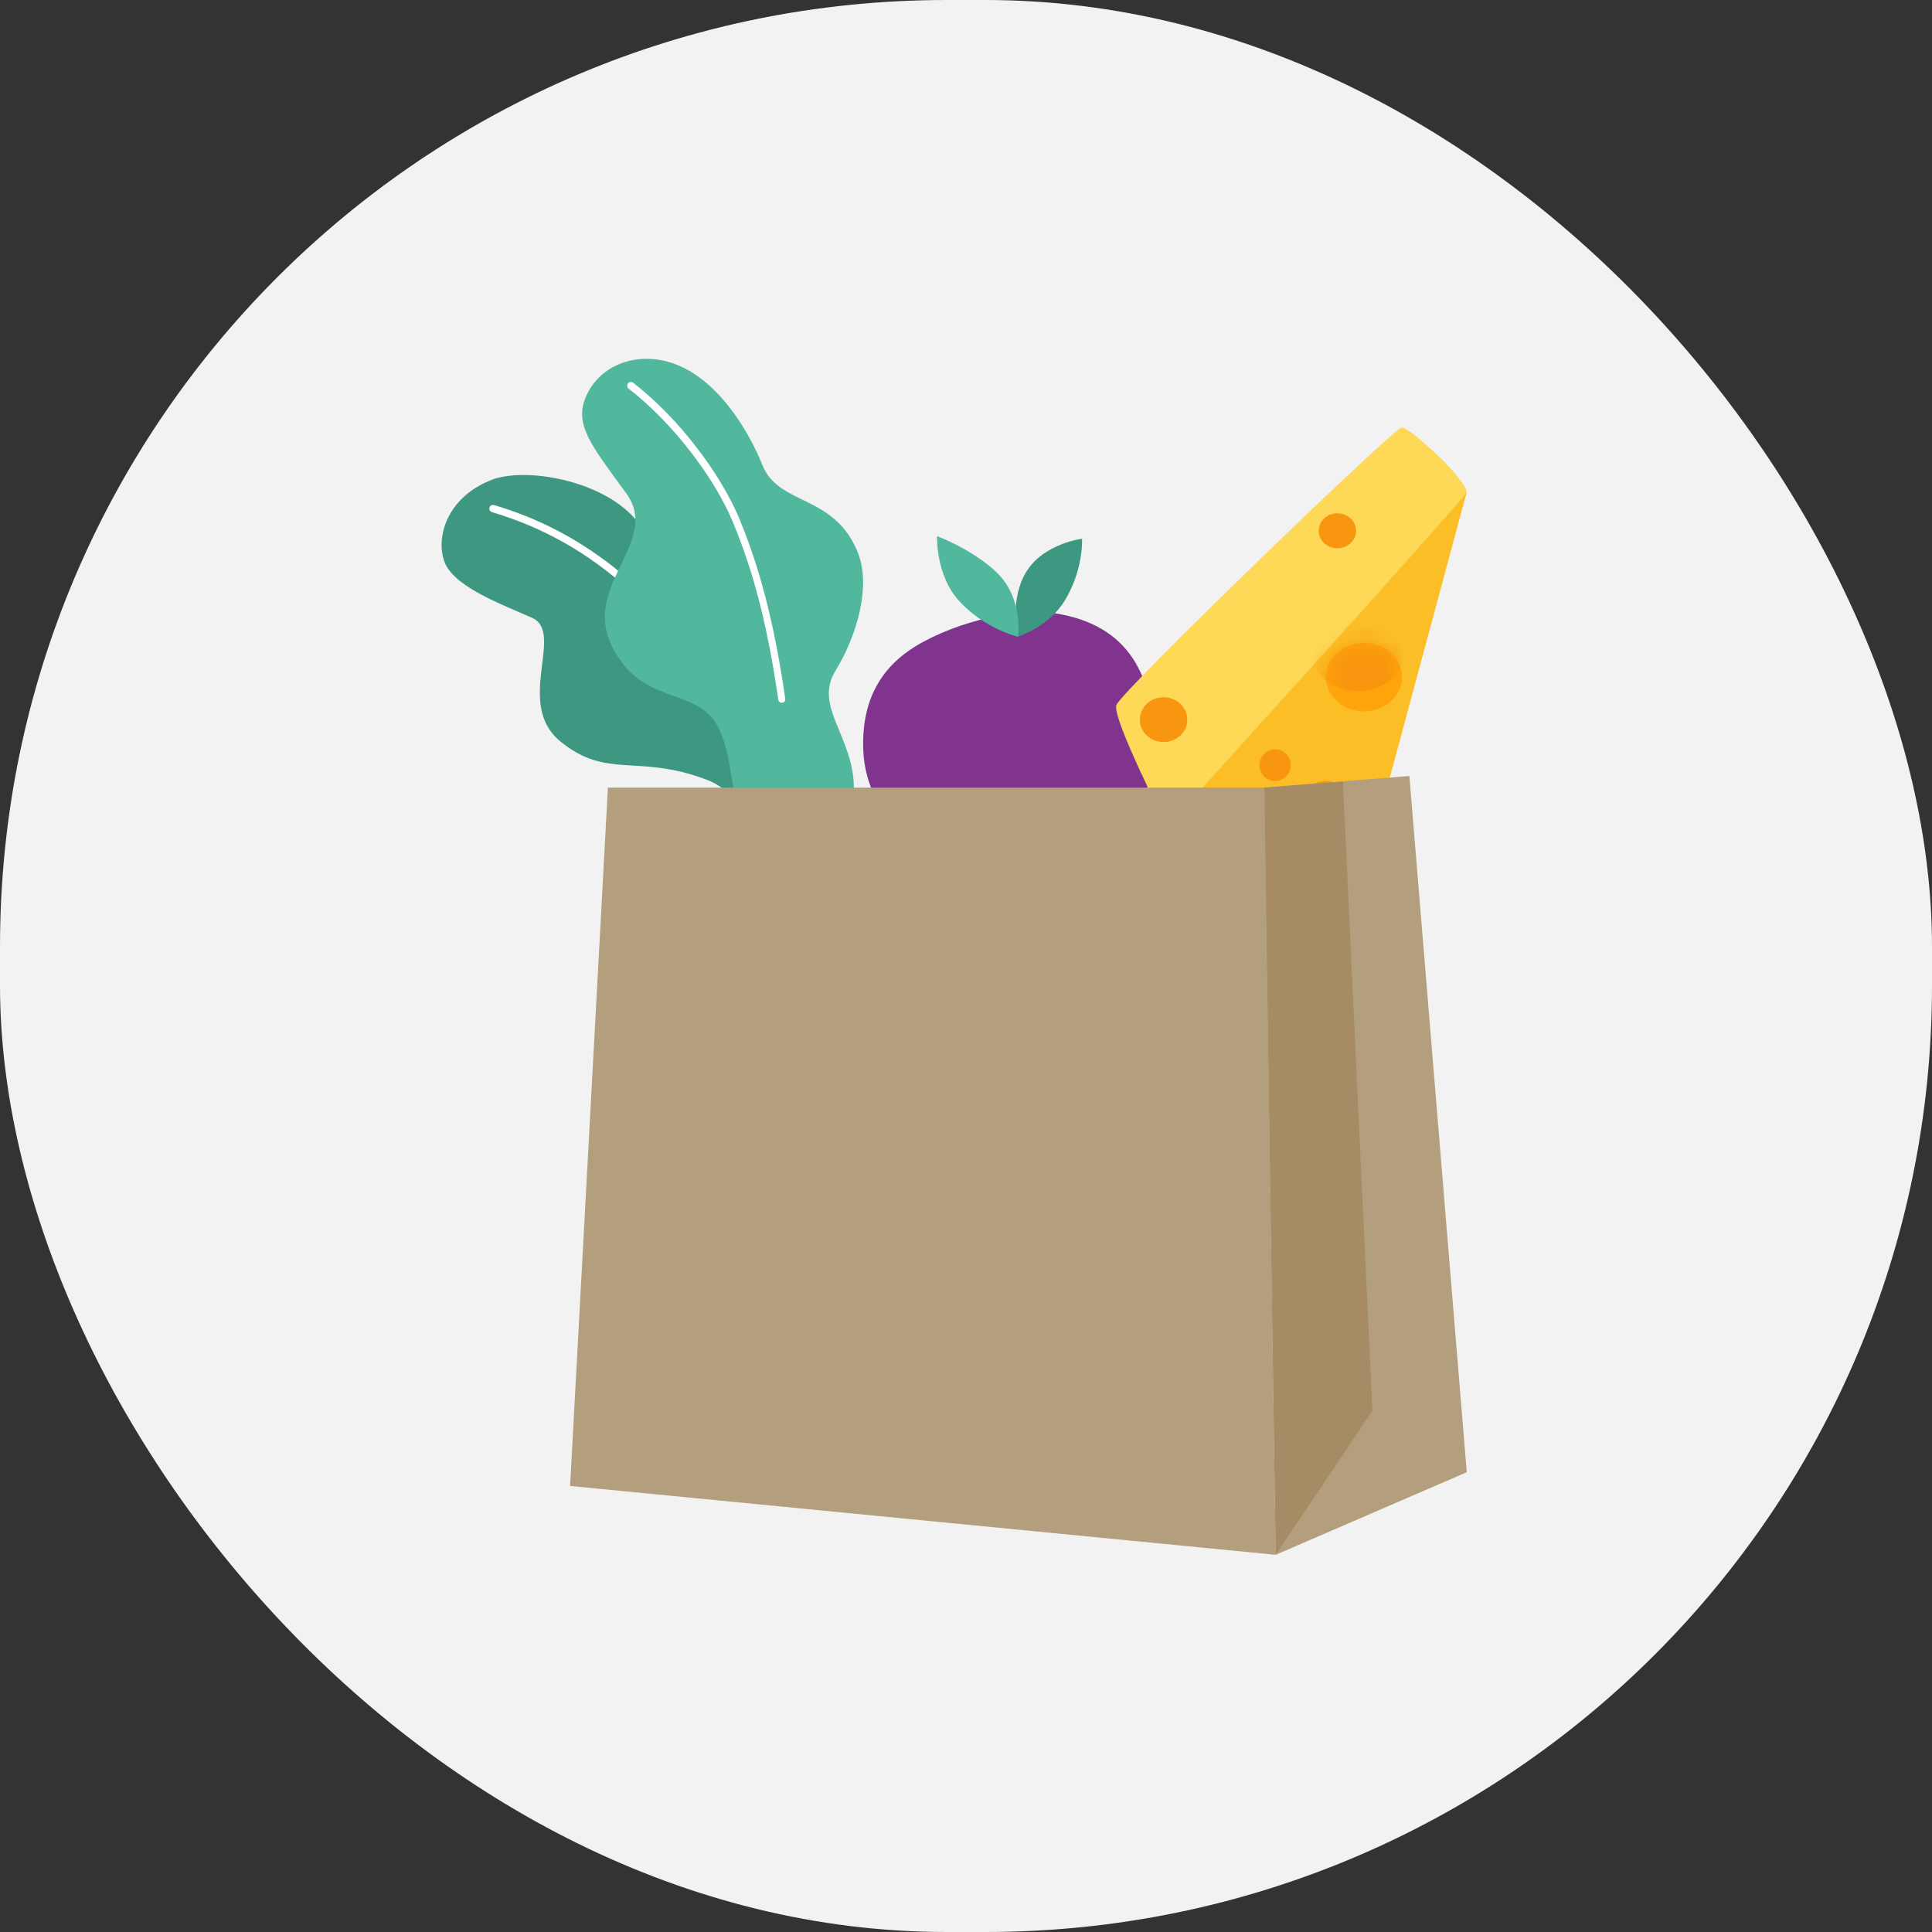
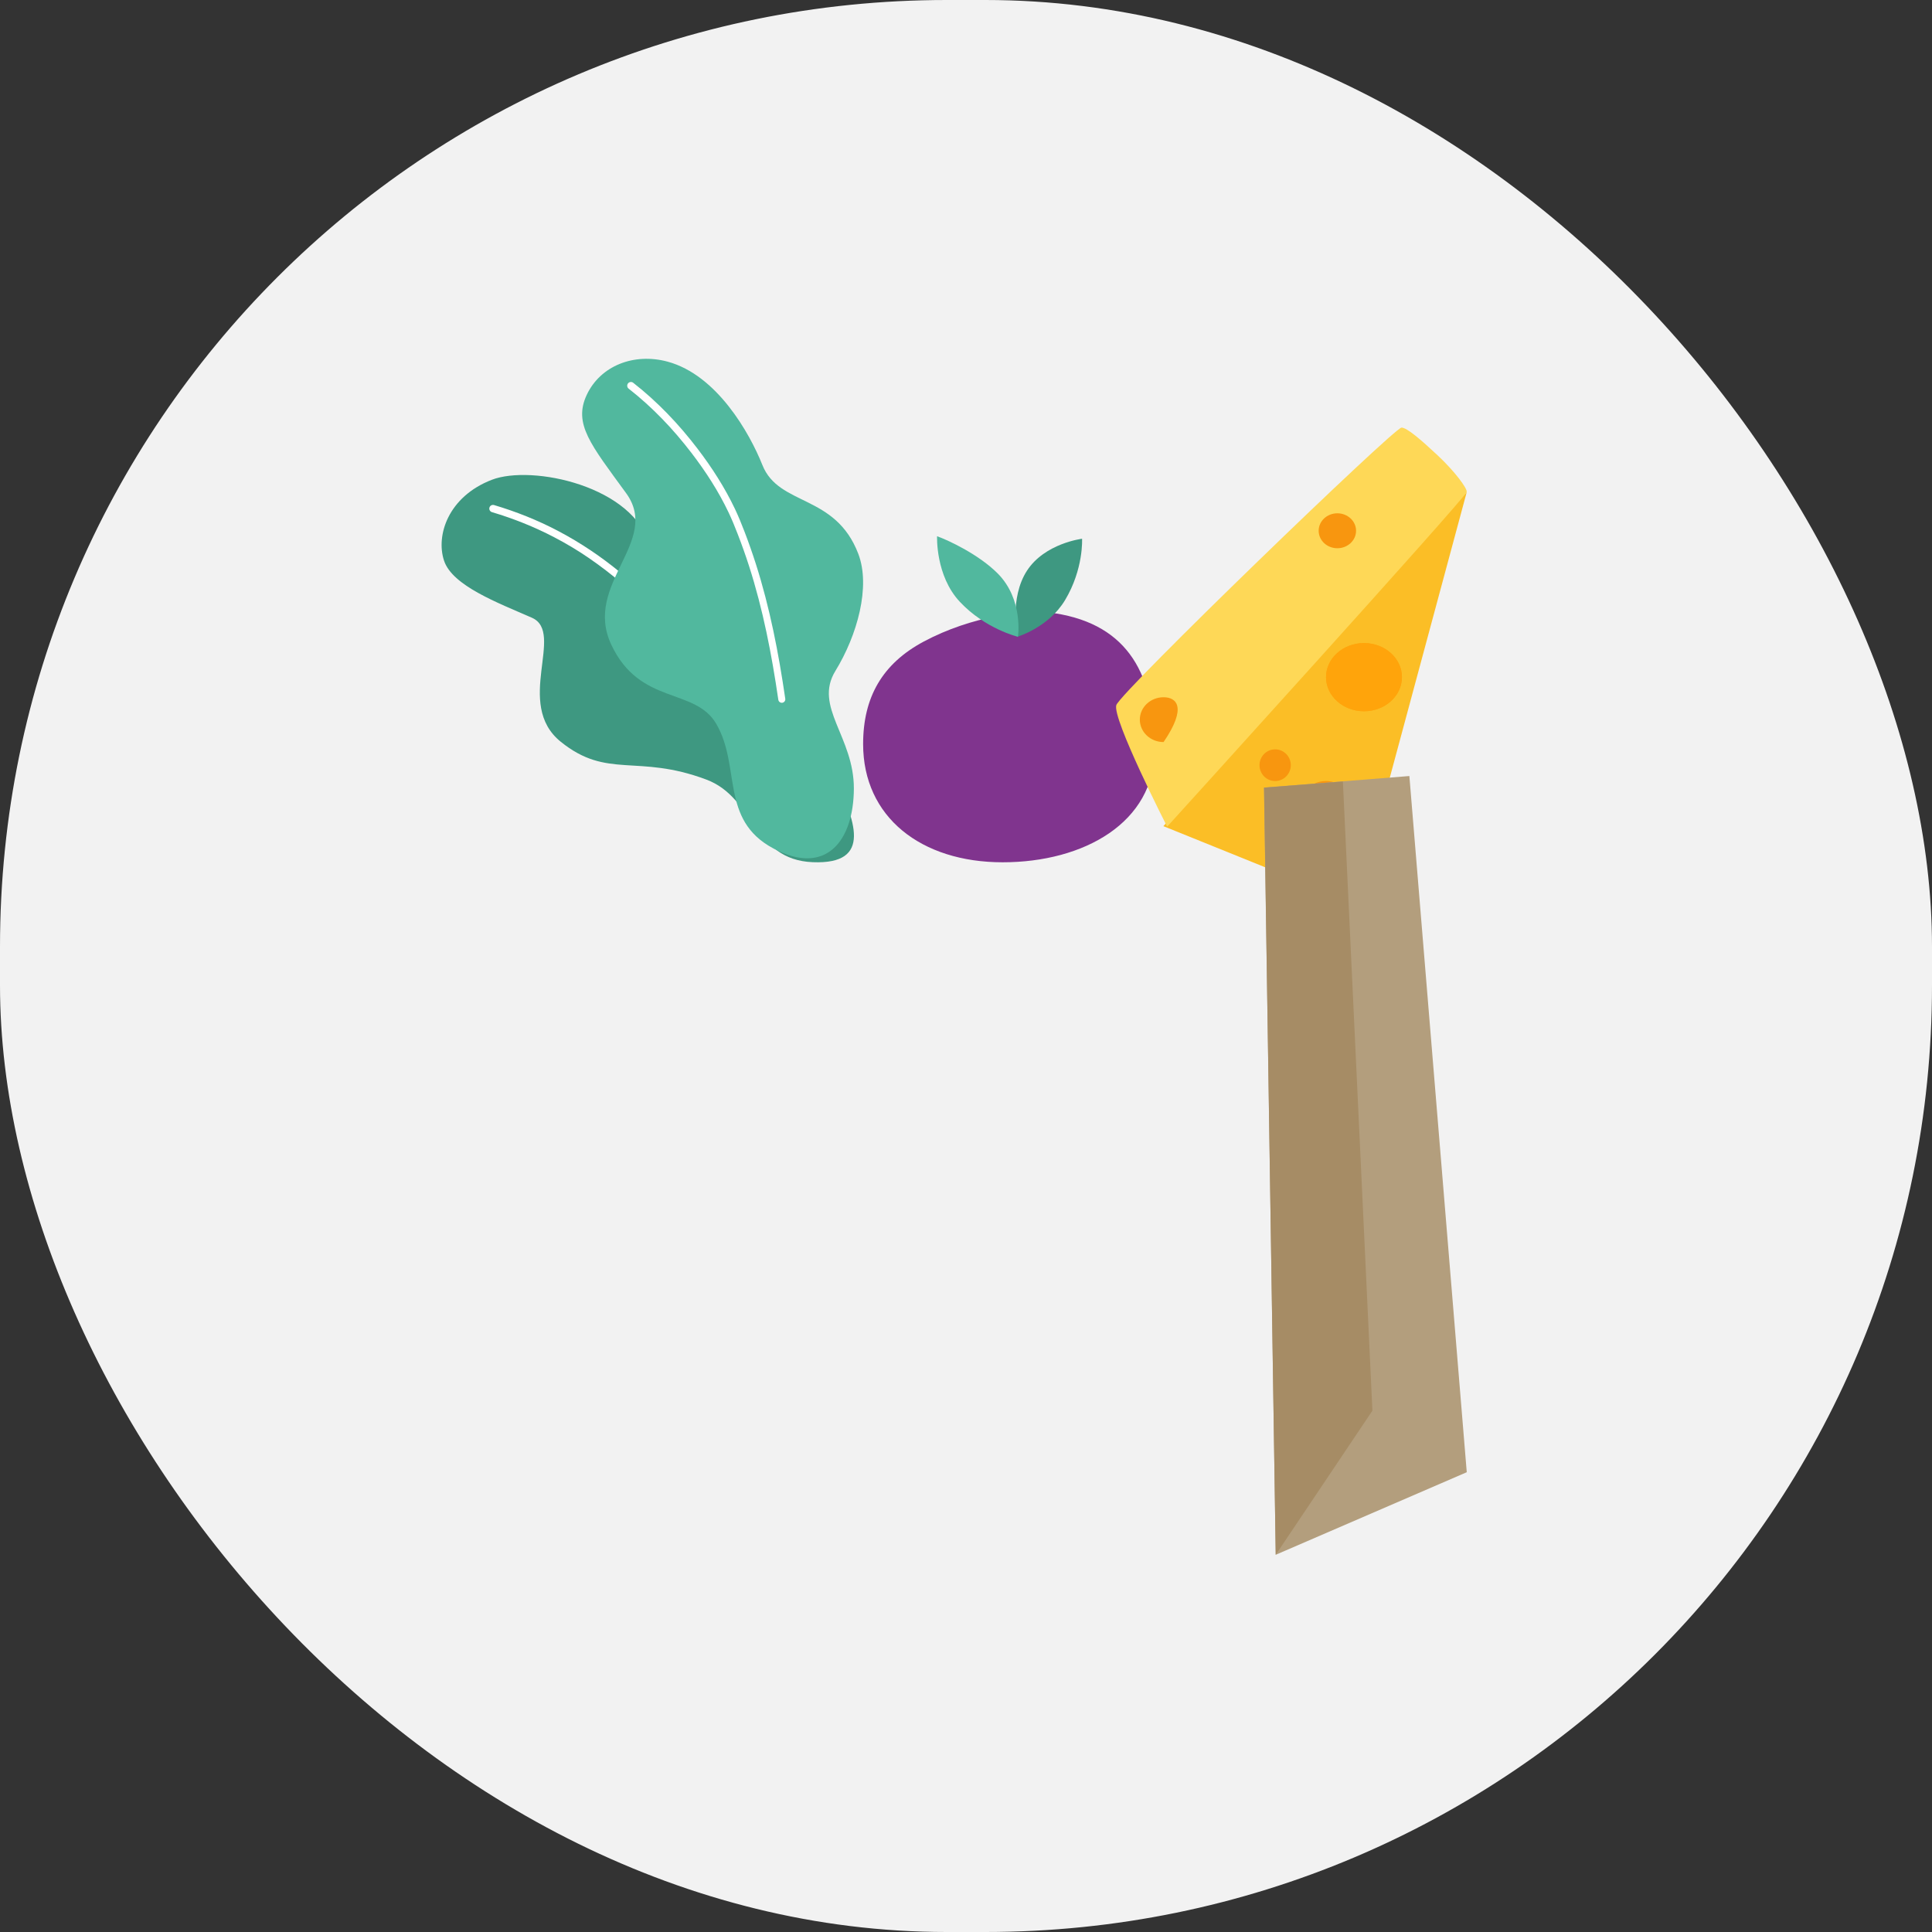
<svg xmlns="http://www.w3.org/2000/svg" width="104" height="104" viewBox="0 0 104 104" fill="none">
  <rect x="0" y="0" width="104" height="104" fill="#333333" stroke="none" />
  <rect width="104" height="104" rx="50.96" fill="#F2F2F2" />
  <path d="M46.462 40.053C46.462 37.539 47.492 35.725 49.731 34.532C52.288 33.169 55.226 32.77 56.788 33.013C60.793 33.637 62.157 36.408 62.157 40.339C62.157 44.27 58.357 46.417 53.971 46.417C49.584 46.417 46.462 43.984 46.462 40.053Z" fill="#80348E" />
  <path d="M54.758 34.279C54.758 34.279 54.327 32.197 55.28 30.724C56.238 29.244 58.248 29.001 58.248 29.001C58.248 29.001 58.339 30.627 57.331 32.306C56.445 33.782 54.758 34.279 54.758 34.279Z" fill="#3E9881" />
  <path d="M50.443 28.865C50.443 28.865 50.35 30.987 51.666 32.393C53.037 33.858 54.797 34.279 54.797 34.279C54.797 34.279 55.104 32.272 53.703 30.866C52.71 29.869 51.102 29.102 50.443 28.865Z" fill="#51B89E" />
  <path d="M23.902 30.178C23.455 28.823 24.121 26.735 26.478 25.826C28.63 24.998 34.179 26.162 35.002 29.454C35.826 32.746 39.63 30.666 40.937 32.42C42.079 33.952 41.76 34.239 41.544 36.492C41.327 38.744 43.623 39.134 44.836 41.647C46.049 44.159 47.002 46.542 43.753 46.412C40.504 46.282 40.647 42.947 38.019 41.963C34.293 40.568 32.704 41.963 30.183 39.927C27.662 37.891 30.441 34.047 28.63 33.252C26.799 32.448 24.348 31.532 23.902 30.178Z" fill="#3E9881" />
  <path d="M26.596 27.188C26.49 27.156 26.379 27.216 26.348 27.321C26.316 27.427 26.378 27.538 26.483 27.569C27.638 27.912 28.758 28.359 29.827 28.917C30.467 29.251 31.091 29.622 31.687 30.031C32.319 30.465 32.928 30.93 33.509 31.432C36.803 34.273 39.143 38.056 40.816 42.035C40.856 42.132 40.968 42.179 41.064 42.138C41.16 42.098 41.205 41.986 41.165 41.89C39.163 37.124 36.181 32.584 31.837 29.654C31.248 29.257 30.638 28.892 30.009 28.564C28.919 27.993 27.775 27.538 26.596 27.188Z" fill="white" />
  <path d="M31.584 21.256C32.316 19.694 34.121 18.973 35.945 19.47C38.589 20.19 40.35 23.302 41.041 25.035C41.929 27.265 44.967 26.573 46.203 29.814C46.875 31.575 46.15 34.192 44.967 36.121C43.785 38.051 45.976 39.666 45.964 42.456C45.952 45.246 44.473 47.203 41.61 45.661C38.747 44.12 39.895 41.254 38.554 38.961C37.405 36.997 34.441 37.978 32.905 34.701C31.369 31.424 35.606 29.161 33.702 26.544C31.797 23.928 30.852 22.819 31.584 21.256Z" fill="#51B89E" />
  <path d="M33.937 20.564C33.887 20.571 33.84 20.596 33.806 20.639C33.739 20.726 33.752 20.852 33.839 20.92C35.119 21.919 36.244 23.102 37.229 24.39C37.989 25.382 38.675 26.442 39.213 27.572C39.396 27.955 39.556 28.348 39.709 28.744C39.928 29.309 40.132 29.881 40.318 30.459C41.075 32.807 41.541 35.229 41.897 37.667C41.912 37.771 42.009 37.844 42.112 37.829C42.215 37.814 42.286 37.717 42.271 37.614C41.913 35.154 41.441 32.712 40.683 30.342C40.495 29.757 40.293 29.179 40.072 28.606C39.916 28.201 39.753 27.798 39.567 27.405C39.018 26.25 38.321 25.164 37.545 24.149C36.541 22.834 35.39 21.624 34.085 20.604C34.041 20.57 33.988 20.558 33.937 20.564Z" fill="white" />
  <path d="M78.955 26.488L72.982 48.657L62.625 44.472L78.955 26.488Z" fill="#FBBE26" />
  <path d="M60.092 37.954C60.332 37.237 75.047 23.018 75.444 23.018C75.736 23.018 76.496 23.678 77.383 24.506C78.308 25.372 78.988 26.286 78.953 26.483C78.899 26.789 62.828 44.5 62.828 44.5C62.828 44.5 59.852 38.67 60.092 37.954Z" fill="#FED857" />
  <path d="M67.799 41.19C67.799 41.661 68.176 42.043 68.641 42.043C69.106 42.043 69.484 41.661 69.484 41.19C69.484 40.719 69.106 40.338 68.641 40.338C68.176 40.338 67.799 40.719 67.799 41.19Z" fill="#F8960F" />
-   <path d="M61.357 38.739C61.357 39.405 61.929 39.945 62.635 39.945C63.34 39.945 63.913 39.405 63.913 38.739C63.913 38.073 63.34 37.533 62.635 37.533C61.929 37.533 61.357 38.073 61.357 38.739Z" fill="#F8960F" />
+   <path d="M61.357 38.739C61.357 39.405 61.929 39.945 62.635 39.945C63.913 38.073 63.34 37.533 62.635 37.533C61.929 37.533 61.357 38.073 61.357 38.739Z" fill="#F8960F" />
  <path d="M70.984 28.571C70.984 29.091 71.434 29.512 71.99 29.512C72.546 29.512 72.997 29.091 72.997 28.571C72.997 28.052 72.546 27.631 71.99 27.631C71.434 27.631 70.984 28.052 70.984 28.571Z" fill="#F8960F" />
  <path d="M69.821 43.736C69.821 44.672 70.519 45.43 71.38 45.43C72.241 45.43 72.939 44.672 72.939 43.736C72.939 42.801 72.241 42.042 71.38 42.042C70.519 42.042 69.821 42.801 69.821 43.736Z" fill="#F8960F" />
  <path d="M71.381 36.452C71.381 35.438 72.296 34.617 73.424 34.617C74.552 34.617 75.466 35.438 75.466 36.452C75.466 37.465 74.552 38.287 73.424 38.287C72.296 38.287 71.381 37.465 71.381 36.452Z" fill="#FFA40B" />
  <path d="M71.381 36.452C71.381 35.438 72.296 34.617 73.424 34.617C74.552 34.617 75.466 35.438 75.466 36.452C75.466 37.465 74.552 38.287 73.424 38.287C72.296 38.287 71.381 37.465 71.381 36.452Z" fill="#FFA40B" />
  <mask id="mask0_802_21212" style="mask-type:luminance" maskUnits="userSpaceOnUse" x="71" y="34" width="5" height="5">
-     <path d="M71.381 36.452C71.381 35.438 72.296 34.617 73.424 34.617C74.552 34.617 75.466 35.438 75.466 36.452C75.466 37.465 74.552 38.287 73.424 38.287C72.296 38.287 71.381 37.465 71.381 36.452Z" fill="white" />
-   </mask>
+     </mask>
  <g mask="url(#mask0_802_21212)">
    <path d="M70.717 35.38C70.717 34.366 71.78 33.545 73.092 33.545C74.403 33.545 75.467 34.366 75.467 35.38C75.467 36.393 74.403 37.215 73.092 37.215C71.78 37.215 70.717 36.393 70.717 35.38Z" fill="#F8960F" />
  </g>
  <path d="M68.04 42.397L75.867 41.774L78.956 79.25L68.673 83.694L68.04 42.397Z" fill="#B39E7D" />
  <path d="M72.288 42.067L73.877 75.936L68.672 83.695L68.045 42.397L72.288 42.067Z" fill="#A68C65" />
-   <path d="M32.724 42.398H68.062L68.671 83.695L30.689 79.989L32.724 42.398Z" fill="#B39E7D" />
</svg>